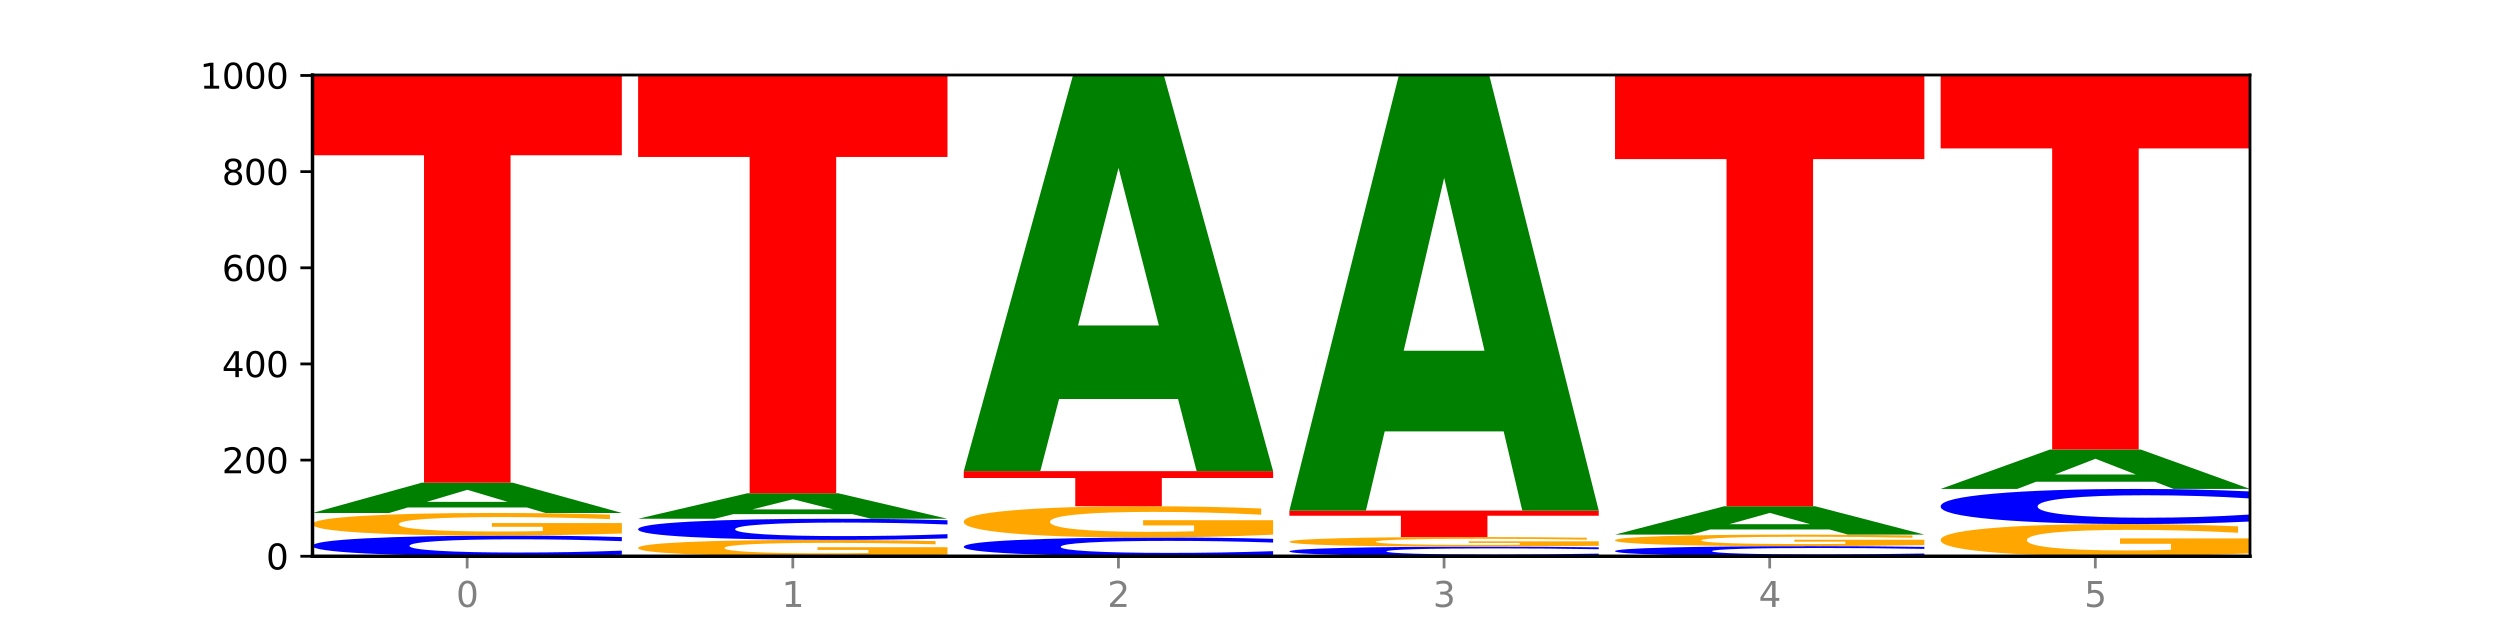
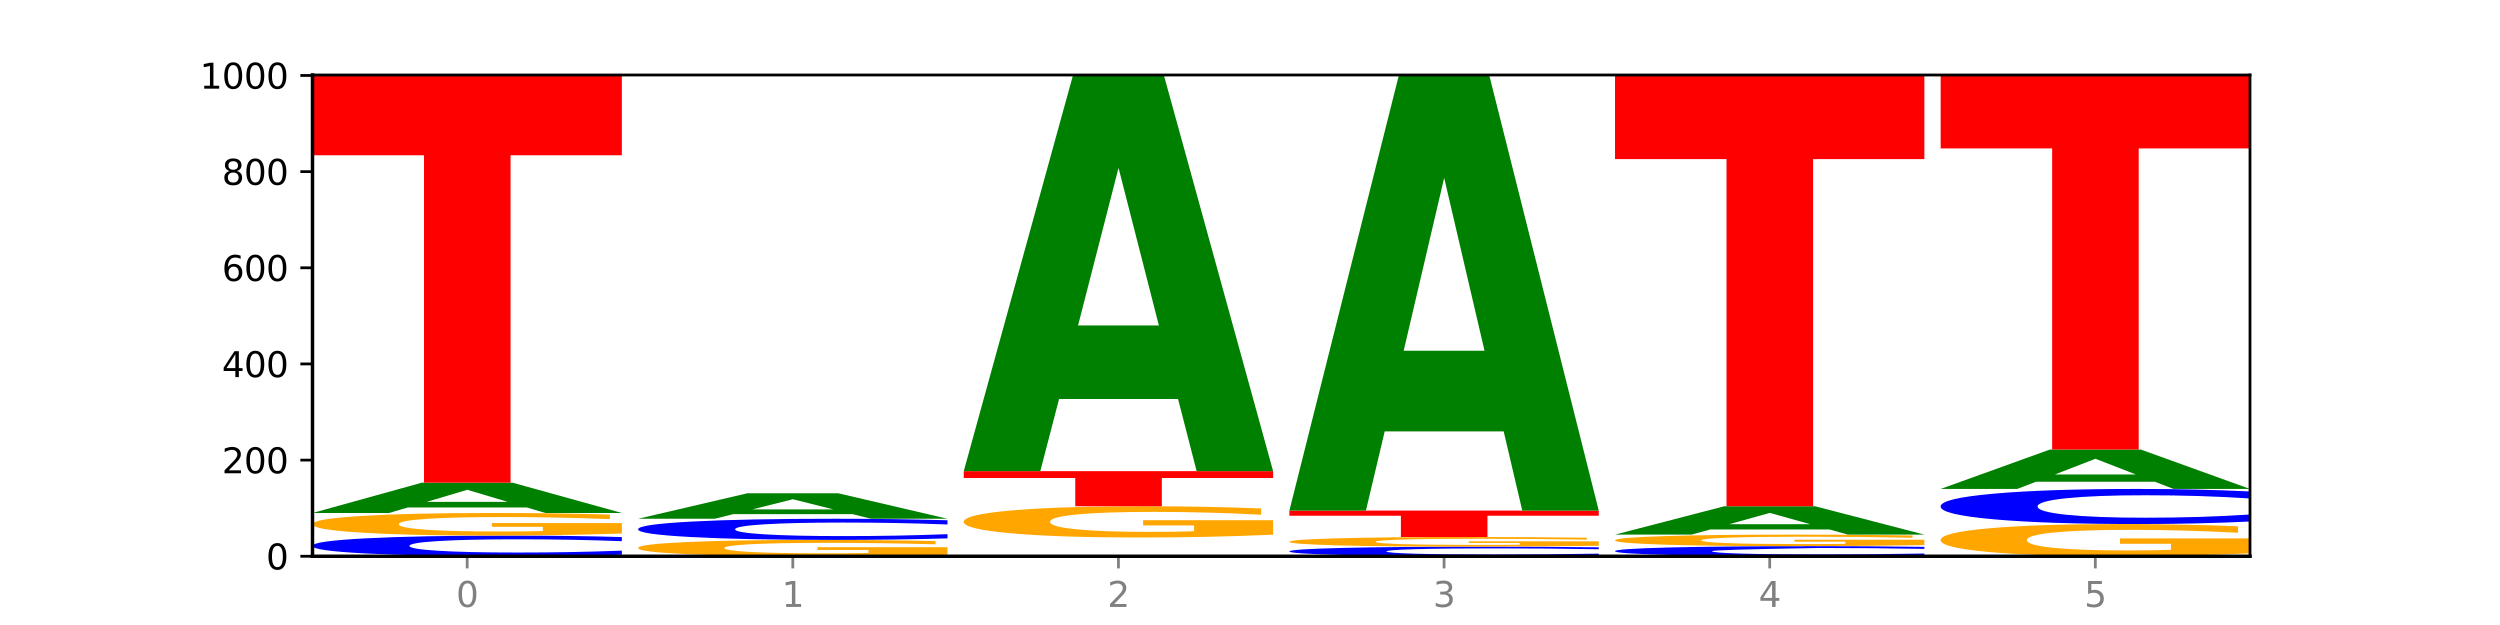
<svg xmlns="http://www.w3.org/2000/svg" xmlns:xlink="http://www.w3.org/1999/xlink" width="720pt" height="180pt" viewBox="0 0 720 180" version="1.1">
  <defs>
    <style type="text/css">*{stroke-linejoin: round; stroke-linecap: butt}</style>
  </defs>
  <g id="figure_1">
    <g id="patch_1">
      <path d="M 0 180  L 720 180  L 720 0  L 0 0  z " style="fill: #ffffff" />
    </g>
    <g id="axes_1">
      <g id="patch_2">
        <path d="M 90 160.2  L 648 160.2  L 648 21.6  L 90 21.6  z " style="fill: #ffffff" />
      </g>
      <g id="line2d_1">
        <path d="M 90 160.2  L 648 160.2  " clip-path="url(#p7eaa44334f)" style="fill: none; stroke: #000000; stroke-width: 0.5; stroke-linecap: square" />
      </g>
      <g id="patch_3">
        <path d="M 179.092 159.773  Q 171.64 159.985 163.582 160.092  Q 155.523 160.2 146.746 160.2  Q 120.573 160.2 105.286 159.398  Q 90 158.596 90 157.225  Q 90 155.849 105.286 155.048  Q 120.573 154.246 146.746 154.246  Q 155.523 154.246 163.582 154.354  Q 171.64 154.461 179.092 154.673  L 179.092 155.86  Q 171.573 155.579 164.277 155.449  Q 156.982 155.319 148.924 155.319  Q 134.468 155.319 126.185 155.827  Q 117.924 156.333 117.924 157.225  Q 117.924 158.113 126.185 158.621  Q 134.468 159.128 148.924 159.128  Q 156.982 159.128 164.277 158.997  Q 171.573 158.866 179.092 158.585  L 179.092 159.773  z " clip-path="url(#p7eaa44334f)" style="fill: #0000ff" />
      </g>
      <g id="patch_4">
        <path d="M 179.092 153.657  Q 170.107 153.952 160.443 154.1  Q 150.779 154.246 140.476 154.246  Q 117.195 154.246 103.597 153.37  Q 90 152.493 90 150.994  Q 90 149.478 103.837 148.608  Q 117.694 147.738 141.794 147.738  Q 151.079 147.738 159.585 147.857  Q 168.111 147.974 175.658 148.205  L 175.658 149.502  Q 167.871 149.205 160.164 149.059  Q 152.457 148.911 144.709 148.911  Q 130.373 148.911 122.606 149.451  Q 114.839 149.99 114.839 150.994  Q 114.839 151.989 122.326 152.532  Q 129.814 153.074 143.591 153.074  Q 147.345 153.074 150.56 153.043  Q 153.774 153.011 156.33 152.944  L 156.33 151.726  L 141.654 151.726  L 141.654 150.641  L 179.092 150.641  L 179.092 153.657  z " clip-path="url(#p7eaa44334f)" style="fill: #ffa600" />
      </g>
      <g id="patch_5">
        <path d="M 151.714 146.149  L 117.451 146.149  L 112.041 147.738  L 90 147.738  L 121.477 139.015  L 147.616 139.015  L 179.092 147.738  L 157.07 147.738  L 151.714 146.149  z M 122.916 144.53  L 146.195 144.53  L 134.574 141.061  L 122.916 144.53  z " clip-path="url(#p7eaa44334f)" style="fill: #008000" />
      </g>
      <g id="patch_6">
        <path d="M 90 21.877  L 179.092 21.877  L 179.092 44.722  L 147.04 44.722  L 147.04 139.015  L 122.115 139.015  L 122.115 44.722  L 90 44.722  L 90 21.877  z " clip-path="url(#p7eaa44334f)" style="fill: #ff0000" />
      </g>
      <g id="patch_7">
        <path d="M 272.874 159.774  Q 263.889 159.987 254.225 160.094  Q 244.561 160.2 234.258 160.2  Q 210.976 160.2 197.379 159.566  Q 183.782 158.932 183.782 157.848  Q 183.782 156.751 197.619 156.121  Q 211.476 155.492 235.576 155.492  Q 244.86 155.492 253.366 155.578  Q 261.892 155.662 269.44 155.83  L 269.44 156.768  Q 261.653 156.553 253.945 156.447  Q 246.238 156.34 238.491 156.34  Q 224.155 156.34 216.388 156.731  Q 208.62 157.121 208.62 157.848  Q 208.62 158.567 216.108 158.96  Q 223.596 159.352 237.373 159.352  Q 241.127 159.352 244.341 159.33  Q 247.556 159.306 250.112 159.258  L 250.112 158.377  L 235.436 158.377  L 235.436 157.592  L 272.874 157.592  L 272.874 159.774  z " clip-path="url(#p7eaa44334f)" style="fill: #ffa600" />
      </g>
      <g id="patch_8">
        <path d="M 272.874 155.056  Q 265.422 155.272 257.363 155.382  Q 249.305 155.492 240.528 155.492  Q 214.354 155.492 199.068 154.672  Q 183.782 153.851 183.782 152.448  Q 183.782 151.04 199.068 150.221  Q 214.354 149.4 240.528 149.4  Q 249.305 149.4 257.363 149.511  Q 265.422 149.62 272.874 149.837  L 272.874 151.051  Q 265.354 150.764 258.059 150.631  Q 250.764 150.497 242.705 150.497  Q 228.249 150.497 219.966 151.017  Q 211.706 151.536 211.706 152.448  Q 211.706 153.357 219.966 153.876  Q 228.249 154.395 242.705 154.395  Q 250.764 154.395 258.059 154.262  Q 265.354 154.127 272.874 153.84  L 272.874 155.056  z " clip-path="url(#p7eaa44334f)" style="fill: #0000ff" />
      </g>
      <g id="patch_9">
        <path d="M 245.496 148.063  L 211.232 148.063  L 205.822 149.4  L 183.782 149.4  L 215.258 142.062  L 241.397 142.062  L 272.874 149.4  L 250.851 149.4  L 245.496 148.063  z M 216.697 146.701  L 239.977 146.701  L 228.355 143.782  L 216.697 146.701  z " clip-path="url(#p7eaa44334f)" style="fill: #008000" />
      </g>
      <g id="patch_10">
-         <path d="M 183.782 21.738  L 272.874 21.738  L 272.874 45.205  L 240.821 45.205  L 240.821 142.062  L 215.896 142.062  L 215.896 45.205  L 183.782 45.205  L 183.782 21.738  z " clip-path="url(#p7eaa44334f)" style="fill: #ff0000" />
-       </g>
+         </g>
      <g id="patch_11">
-         <path d="M 366.655 159.813  Q 359.203 160.005 351.145 160.102  Q 343.086 160.2 334.309 160.2  Q 308.136 160.2 292.849 159.473  Q 277.563 158.745 277.563 157.502  Q 277.563 156.253 292.849 155.527  Q 308.136 154.8 334.309 154.8  Q 343.086 154.8 351.145 154.898  Q 359.203 154.995 366.655 155.187  L 366.655 156.263  Q 359.136 156.009 351.84 155.891  Q 344.545 155.773 336.487 155.773  Q 322.031 155.773 313.748 156.233  Q 305.487 156.693 305.487 157.502  Q 305.487 158.307 313.748 158.768  Q 322.031 159.227 336.487 159.227  Q 344.545 159.227 351.84 159.109  Q 359.136 158.99 366.655 158.735  L 366.655 159.813  z " clip-path="url(#p7eaa44334f)" style="fill: #0000ff" />
-       </g>
+         </g>
      <g id="patch_12">
        <path d="M 366.655 153.986  Q 357.67 154.393 348.006 154.597  Q 338.342 154.8 328.039 154.8  Q 304.758 154.8 291.161 153.588  Q 277.563 152.376 277.563 150.303  Q 277.563 148.206 291.4 147.003  Q 305.257 145.8 329.357 145.8  Q 338.642 145.8 347.148 145.964  Q 355.674 146.125 363.221 146.445  L 363.221 148.239  Q 355.434 147.828 347.727 147.626  Q 340.02 147.421 332.272 147.421  Q 317.936 147.421 310.169 148.169  Q 302.402 148.914 302.402 150.303  Q 302.402 151.679 309.889 152.43  Q 317.377 153.179 331.154 153.179  Q 334.908 153.179 338.123 153.136  Q 341.337 153.091 343.893 152.999  L 343.893 151.314  L 329.217 151.314  L 329.217 149.814  L 366.655 149.814  L 366.655 153.986  z " clip-path="url(#p7eaa44334f)" style="fill: #ffa600" />
      </g>
      <g id="patch_13">
        <path d="M 277.563 135.692  L 366.655 135.692  L 366.655 137.664  L 334.603 137.664  L 334.603 145.8  L 309.678 145.8  L 309.678 137.664  L 277.563 137.664  L 277.563 135.692  z " clip-path="url(#p7eaa44334f)" style="fill: #ff0000" />
      </g>
      <g id="patch_14">
        <path d="M 339.277 114.908  L 305.014 114.908  L 299.604 135.692  L 277.563 135.692  L 309.04 21.6  L 335.179 21.6  L 366.655 135.692  L 344.633 135.692  L 339.277 114.908  z M 310.479 93.733  L 333.758 93.733  L 322.137 48.35  L 310.479 93.733  z " clip-path="url(#p7eaa44334f)" style="fill: #008000" />
      </g>
      <g id="patch_15">
        <path d="M 460.437 160.002  Q 452.985 160.1 444.926 160.15  Q 436.868 160.2 428.091 160.2  Q 401.917 160.2 386.631 159.827  Q 371.345 159.454 371.345 158.816  Q 371.345 158.176 386.631 157.804  Q 401.917 157.431 428.091 157.431  Q 436.868 157.431 444.926 157.481  Q 452.985 157.531 460.437 157.629  L 460.437 158.181  Q 452.917 158.051 445.622 157.99  Q 438.327 157.93 430.268 157.93  Q 415.812 157.93 407.529 158.166  Q 399.269 158.402 399.269 158.816  Q 399.269 159.229 407.529 159.466  Q 415.812 159.701 430.268 159.701  Q 438.327 159.701 445.622 159.641  Q 452.917 159.579 460.437 159.449  L 460.437 160.002  z " clip-path="url(#p7eaa44334f)" style="fill: #0000ff" />
      </g>
      <g id="patch_16">
        <path d="M 460.437 157.18  Q 451.452 157.305 441.788 157.368  Q 432.124 157.431 421.821 157.431  Q 398.539 157.431 384.942 157.058  Q 371.345 156.685 371.345 156.047  Q 371.345 155.402 385.182 155.032  Q 399.039 154.662 423.139 154.662  Q 432.423 154.662 440.929 154.712  Q 449.455 154.762 457.003 154.86  L 457.003 155.412  Q 449.216 155.286 441.508 155.223  Q 433.801 155.16 426.054 155.16  Q 411.718 155.16 403.951 155.39  Q 396.183 155.62 396.183 156.047  Q 396.183 156.47 403.671 156.701  Q 411.159 156.932 424.936 156.932  Q 428.69 156.932 431.904 156.919  Q 435.119 156.905 437.675 156.876  L 437.675 156.358  L 422.999 156.358  L 422.999 155.897  L 460.437 155.897  L 460.437 157.18  z " clip-path="url(#p7eaa44334f)" style="fill: #ffa600" />
      </g>
      <g id="patch_17">
        <path d="M 371.345 147.046  L 460.437 147.046  L 460.437 148.531  L 428.384 148.531  L 428.384 154.662  L 403.459 154.662  L 403.459 148.531  L 371.345 148.531  L 371.345 147.046  z " clip-path="url(#p7eaa44334f)" style="fill: #ff0000" />
      </g>
      <g id="patch_18">
        <path d="M 433.059 124.244  L 398.795 124.244  L 393.385 147.046  L 371.345 147.046  L 402.821 21.877  L 428.96 21.877  L 460.437 147.046  L 438.414 147.046  L 433.059 124.244  z M 404.26 101.013  L 427.54 101.013  L 415.918 51.224  L 404.26 101.013  z " clip-path="url(#p7eaa44334f)" style="fill: #008000" />
      </g>
      <g id="patch_19">
-         <path d="M 554.218 159.992  Q 546.766 160.095 538.708 160.147  Q 530.649 160.2 521.872 160.2  Q 495.699 160.2 480.413 159.808  Q 465.126 159.417 465.126 158.747  Q 465.126 158.075 480.413 157.684  Q 495.699 157.292 521.872 157.292  Q 530.649 157.292 538.708 157.345  Q 546.766 157.397 554.218 157.501  L 554.218 158.08  Q 546.699 157.943 539.403 157.88  Q 532.108 157.816 524.05 157.816  Q 509.594 157.816 501.311 158.064  Q 493.05 158.312 493.05 158.747  Q 493.05 159.181 501.311 159.429  Q 509.594 159.676 524.05 159.676  Q 532.108 159.676 539.403 159.613  Q 546.699 159.548 554.218 159.411  L 554.218 159.992  z " clip-path="url(#p7eaa44334f)" style="fill: #0000ff" />
+         <path d="M 554.218 159.992  Q 546.766 160.095 538.708 160.147  Q 530.649 160.2 521.872 160.2  Q 495.699 160.2 480.413 159.808  Q 465.126 159.417 465.126 158.747  Q 465.126 158.075 480.413 157.684  Q 495.699 157.292 521.872 157.292  Q 530.649 157.292 538.708 157.345  Q 546.766 157.397 554.218 157.501  L 554.218 158.08  Q 546.699 157.943 539.403 157.88  Q 532.108 157.816 524.05 157.816  Q 493.05 158.312 493.05 158.747  Q 493.05 159.181 501.311 159.429  Q 509.594 159.676 524.05 159.676  Q 532.108 159.676 539.403 159.613  Q 546.699 159.548 554.218 159.411  L 554.218 159.992  z " clip-path="url(#p7eaa44334f)" style="fill: #0000ff" />
      </g>
      <g id="patch_20">
        <path d="M 554.218 156.992  Q 545.233 157.142 535.569 157.217  Q 525.905 157.292 515.602 157.292  Q 492.321 157.292 478.724 156.845  Q 465.126 156.397 465.126 155.632  Q 465.126 154.857 478.963 154.413  Q 492.82 153.969 516.92 153.969  Q 526.205 153.969 534.711 154.03  Q 543.237 154.089 550.784 154.207  L 550.784 154.87  Q 542.997 154.718 535.29 154.643  Q 527.583 154.568 519.835 154.568  Q 505.499 154.568 497.732 154.844  Q 489.965 155.119 489.965 155.632  Q 489.965 156.14 497.453 156.417  Q 504.94 156.694 518.717 156.694  Q 522.471 156.694 525.686 156.678  Q 528.9 156.661 531.456 156.627  L 531.456 156.005  L 516.78 156.005  L 516.78 155.451  L 554.218 155.451  L 554.218 156.992  z " clip-path="url(#p7eaa44334f)" style="fill: #ffa600" />
      </g>
      <g id="patch_21">
        <path d="M 526.84 152.481  L 492.577 152.481  L 487.167 153.969  L 465.126 153.969  L 496.603 145.8  L 522.742 145.8  L 554.218 153.969  L 532.196 153.969  L 526.84 152.481  z M 498.042 150.965  L 521.321 150.965  L 509.7 147.715  L 498.042 150.965  z " clip-path="url(#p7eaa44334f)" style="fill: #008000" />
      </g>
      <g id="patch_22">
        <path d="M 465.126 21.6  L 554.218 21.6  L 554.218 45.822  L 522.166 45.822  L 522.166 145.8  L 497.241 145.8  L 497.241 45.822  L 465.126 45.822  L 465.126 21.6  z " clip-path="url(#p7eaa44334f)" style="fill: #ff0000" />
      </g>
      <g id="patch_23">
        <path d="M 648 159.361  Q 639.015 159.78 629.351 159.991  Q 619.687 160.2 609.384 160.2  Q 586.103 160.2 572.505 158.951  Q 558.908 157.701 558.908 155.564  Q 558.908 153.403 572.745 152.163  Q 586.602 150.923 610.702 150.923  Q 619.986 150.923 628.492 151.092  Q 637.018 151.258 644.566 151.588  L 644.566 153.437  Q 636.779 153.014 629.071 152.805  Q 621.364 152.594 613.617 152.594  Q 599.281 152.594 591.514 153.364  Q 583.746 154.133 583.746 155.564  Q 583.746 156.982 591.234 157.757  Q 598.722 158.529 612.499 158.529  Q 616.253 158.529 619.467 158.485  Q 622.682 158.439 625.238 158.343  L 625.238 156.607  L 610.562 156.607  L 610.562 155.06  L 648 155.06  L 648 159.361  z " clip-path="url(#p7eaa44334f)" style="fill: #ffa600" />
      </g>
      <g id="patch_24">
        <path d="M 648 150.199  Q 640.548 150.558 632.489 150.739  Q 624.431 150.923 615.654 150.923  Q 589.48 150.923 574.194 149.562  Q 558.908 148.2 558.908 145.872  Q 558.908 143.536 574.194 142.177  Q 589.48 140.815 615.654 140.815  Q 624.431 140.815 632.489 140.999  Q 640.548 141.181 648 141.54  L 648 143.555  Q 640.48 143.079 633.185 142.857  Q 625.89 142.636 617.831 142.636  Q 603.375 142.636 595.092 143.498  Q 586.832 144.359 586.832 145.872  Q 586.832 147.38 595.092 148.242  Q 603.375 149.102 617.831 149.102  Q 625.89 149.102 633.185 148.881  Q 640.48 148.658 648 148.182  L 648 150.199  z " clip-path="url(#p7eaa44334f)" style="fill: #0000ff" />
      </g>
      <g id="patch_25">
        <path d="M 620.622 138.747  L 586.358 138.747  L 580.948 140.815  L 558.908 140.815  L 590.384 129.462  L 616.523 129.462  L 648 140.815  L 625.977 140.815  L 620.622 138.747  z M 591.823 136.64  L 615.103 136.64  L 603.481 132.124  L 591.823 136.64  z " clip-path="url(#p7eaa44334f)" style="fill: #008000" />
      </g>
      <g id="patch_26">
        <path d="M 558.908 21.738  L 648 21.738  L 648 42.747  L 615.947 42.747  L 615.947 129.462  L 591.022 129.462  L 591.022 42.747  L 558.908 42.747  L 558.908 21.738  z " clip-path="url(#p7eaa44334f)" style="fill: #ff0000" />
      </g>
      <g id="matplotlib.axis_1">
        <g id="xtick_1">
          <g id="line2d_2">
            <defs>
              <path id="m2d265af268" d="M 0 0  L 0 3.5  " style="stroke: #808080; stroke-width: 0.8" />
            </defs>
            <g>
              <use xlink:href="#m2d265af268" x="134.546" y="160.2" style="fill: #808080; stroke: #808080; stroke-width: 0.8" />
            </g>
          </g>
          <g id="text_1">
            <g style="fill: #808080" transform="translate(131.365 174.798) scale(0.1 -0.1)">
              <defs>
                <path id="DejaVuSans-30" d="M 2034 4250  Q 1547 4250 1301 3770  Q 1056 3291 1056 2328  Q 1056 1369 1301 889  Q 1547 409 2034 409  Q 2525 409 2770 889  Q 3016 1369 3016 2328  Q 3016 3291 2770 3770  Q 2525 4250 2034 4250  z M 2034 4750  Q 2819 4750 3233 4129  Q 3647 3509 3647 2328  Q 3647 1150 3233 529  Q 2819 -91 2034 -91  Q 1250 -91 836 529  Q 422 1150 422 2328  Q 422 3509 836 4129  Q 1250 4750 2034 4750  z " transform="scale(0.016)" />
              </defs>
              <use xlink:href="#DejaVuSans-30" />
            </g>
          </g>
        </g>
        <g id="xtick_2">
          <g id="line2d_3">
            <g>
              <use xlink:href="#m2d265af268" x="228.328" y="160.2" style="fill: #808080; stroke: #808080; stroke-width: 0.8" />
            </g>
          </g>
          <g id="text_2">
            <g style="fill: #808080" transform="translate(225.146 174.798) scale(0.1 -0.1)">
              <defs>
                <path id="DejaVuSans-31" d="M 794 531  L 1825 531  L 1825 4091  L 703 3866  L 703 4441  L 1819 4666  L 2450 4666  L 2450 531  L 3481 531  L 3481 0  L 794 0  L 794 531  z " transform="scale(0.016)" />
              </defs>
              <use xlink:href="#DejaVuSans-31" />
            </g>
          </g>
        </g>
        <g id="xtick_3">
          <g id="line2d_4">
            <g>
              <use xlink:href="#m2d265af268" x="322.109" y="160.2" style="fill: #808080; stroke: #808080; stroke-width: 0.8" />
            </g>
          </g>
          <g id="text_3">
            <g style="fill: #808080" transform="translate(318.928 174.798) scale(0.1 -0.1)">
              <defs>
                <path id="DejaVuSans-32" d="M 1228 531  L 3431 531  L 3431 0  L 469 0  L 469 531  Q 828 903 1448 1529  Q 2069 2156 2228 2338  Q 2531 2678 2651 2914  Q 2772 3150 2772 3378  Q 2772 3750 2511 3984  Q 2250 4219 1831 4219  Q 1534 4219 1204 4116  Q 875 4013 500 3803  L 500 4441  Q 881 4594 1212 4672  Q 1544 4750 1819 4750  Q 2544 4750 2975 4387  Q 3406 4025 3406 3419  Q 3406 3131 3298 2873  Q 3191 2616 2906 2266  Q 2828 2175 2409 1742  Q 1991 1309 1228 531  z " transform="scale(0.016)" />
              </defs>
              <use xlink:href="#DejaVuSans-32" />
            </g>
          </g>
        </g>
        <g id="xtick_4">
          <g id="line2d_5">
            <g>
              <use xlink:href="#m2d265af268" x="415.891" y="160.2" style="fill: #808080; stroke: #808080; stroke-width: 0.8" />
            </g>
          </g>
          <g id="text_4">
            <g style="fill: #808080" transform="translate(412.71 174.798) scale(0.1 -0.1)">
              <defs>
                <path id="DejaVuSans-33" d="M 2597 2516  Q 3050 2419 3304 2112  Q 3559 1806 3559 1356  Q 3559 666 3084 287  Q 2609 -91 1734 -91  Q 1441 -91 1130 -33  Q 819 25 488 141  L 488 750  Q 750 597 1062 519  Q 1375 441 1716 441  Q 2309 441 2620 675  Q 2931 909 2931 1356  Q 2931 1769 2642 2001  Q 2353 2234 1838 2234  L 1294 2234  L 1294 2753  L 1863 2753  Q 2328 2753 2575 2939  Q 2822 3125 2822 3475  Q 2822 3834 2567 4026  Q 2313 4219 1838 4219  Q 1578 4219 1281 4162  Q 984 4106 628 3988  L 628 4550  Q 988 4650 1302 4700  Q 1616 4750 1894 4750  Q 2613 4750 3031 4423  Q 3450 4097 3450 3541  Q 3450 3153 3228 2886  Q 3006 2619 2597 2516  z " transform="scale(0.016)" />
              </defs>
              <use xlink:href="#DejaVuSans-33" />
            </g>
          </g>
        </g>
        <g id="xtick_5">
          <g id="line2d_6">
            <g>
              <use xlink:href="#m2d265af268" x="509.672" y="160.2" style="fill: #808080; stroke: #808080; stroke-width: 0.8" />
            </g>
          </g>
          <g id="text_5">
            <g style="fill: #808080" transform="translate(506.491 174.798) scale(0.1 -0.1)">
              <defs>
                <path id="DejaVuSans-34" d="M 2419 4116  L 825 1625  L 2419 1625  L 2419 4116  z M 2253 4666  L 3047 4666  L 3047 1625  L 3713 1625  L 3713 1100  L 3047 1100  L 3047 0  L 2419 0  L 2419 1100  L 313 1100  L 313 1709  L 2253 4666  z " transform="scale(0.016)" />
              </defs>
              <use xlink:href="#DejaVuSans-34" />
            </g>
          </g>
        </g>
        <g id="xtick_6">
          <g id="line2d_7">
            <g>
              <use xlink:href="#m2d265af268" x="603.454" y="160.2" style="fill: #808080; stroke: #808080; stroke-width: 0.8" />
            </g>
          </g>
          <g id="text_6">
            <g style="fill: #808080" transform="translate(600.273 174.798) scale(0.1 -0.1)">
              <defs>
                <path id="DejaVuSans-35" d="M 691 4666  L 3169 4666  L 3169 4134  L 1269 4134  L 1269 2991  Q 1406 3038 1543 3061  Q 1681 3084 1819 3084  Q 2600 3084 3056 2656  Q 3513 2228 3513 1497  Q 3513 744 3044 326  Q 2575 -91 1722 -91  Q 1428 -91 1123 -41  Q 819 9 494 109  L 494 744  Q 775 591 1075 516  Q 1375 441 1709 441  Q 2250 441 2565 725  Q 2881 1009 2881 1497  Q 2881 1984 2565 2268  Q 2250 2553 1709 2553  Q 1456 2553 1204 2497  Q 953 2441 691 2322  L 691 4666  z " transform="scale(0.016)" />
              </defs>
              <use xlink:href="#DejaVuSans-35" />
            </g>
          </g>
        </g>
      </g>
      <g id="matplotlib.axis_2">
        <g id="ytick_1">
          <g id="line2d_8">
            <defs>
              <path id="m5ca735f3eb" d="M 0 0  L -3.5 0  " style="stroke: #000000; stroke-width: 0.8" />
            </defs>
            <g>
              <use xlink:href="#m5ca735f3eb" x="90" y="160.2" style="stroke: #000000; stroke-width: 0.8" />
            </g>
          </g>
          <g id="text_7">
            <g transform="translate(76.638 163.999) scale(0.1 -0.1)">
              <use xlink:href="#DejaVuSans-30" />
            </g>
          </g>
        </g>
        <g id="ytick_2">
          <g id="line2d_9">
            <g>
              <use xlink:href="#m5ca735f3eb" x="90" y="132.508" style="stroke: #000000; stroke-width: 0.8" />
            </g>
          </g>
          <g id="text_8">
            <g transform="translate(63.913 136.307) scale(0.1 -0.1)">
              <use xlink:href="#DejaVuSans-32" />
              <use xlink:href="#DejaVuSans-30" x="63.623" />
              <use xlink:href="#DejaVuSans-30" x="127.246" />
            </g>
          </g>
        </g>
        <g id="ytick_3">
          <g id="line2d_10">
            <g>
              <use xlink:href="#m5ca735f3eb" x="90" y="104.815" style="stroke: #000000; stroke-width: 0.8" />
            </g>
          </g>
          <g id="text_9">
            <g transform="translate(63.913 108.615) scale(0.1 -0.1)">
              <use xlink:href="#DejaVuSans-34" />
              <use xlink:href="#DejaVuSans-30" x="63.623" />
              <use xlink:href="#DejaVuSans-30" x="127.246" />
            </g>
          </g>
        </g>
        <g id="ytick_4">
          <g id="line2d_11">
            <g>
              <use xlink:href="#m5ca735f3eb" x="90" y="77.123" style="stroke: #000000; stroke-width: 0.8" />
            </g>
          </g>
          <g id="text_10">
            <g transform="translate(63.913 80.922) scale(0.1 -0.1)">
              <defs>
                <path id="DejaVuSans-36" d="M 2113 2584  Q 1688 2584 1439 2293  Q 1191 2003 1191 1497  Q 1191 994 1439 701  Q 1688 409 2113 409  Q 2538 409 2786 701  Q 3034 994 3034 1497  Q 3034 2003 2786 2293  Q 2538 2584 2113 2584  z M 3366 4563  L 3366 3988  Q 3128 4100 2886 4159  Q 2644 4219 2406 4219  Q 1781 4219 1451 3797  Q 1122 3375 1075 2522  Q 1259 2794 1537 2939  Q 1816 3084 2150 3084  Q 2853 3084 3261 2657  Q 3669 2231 3669 1497  Q 3669 778 3244 343  Q 2819 -91 2113 -91  Q 1303 -91 875 529  Q 447 1150 447 2328  Q 447 3434 972 4092  Q 1497 4750 2381 4750  Q 2619 4750 2861 4703  Q 3103 4656 3366 4563  z " transform="scale(0.016)" />
              </defs>
              <use xlink:href="#DejaVuSans-36" />
              <use xlink:href="#DejaVuSans-30" x="63.623" />
              <use xlink:href="#DejaVuSans-30" x="127.246" />
            </g>
          </g>
        </g>
        <g id="ytick_5">
          <g id="line2d_12">
            <g>
              <use xlink:href="#m5ca735f3eb" x="90" y="49.431" style="stroke: #000000; stroke-width: 0.8" />
            </g>
          </g>
          <g id="text_11">
            <g transform="translate(63.913 53.23) scale(0.1 -0.1)">
              <defs>
                <path id="DejaVuSans-38" d="M 2034 2216  Q 1584 2216 1326 1975  Q 1069 1734 1069 1313  Q 1069 891 1326 650  Q 1584 409 2034 409  Q 2484 409 2743 651  Q 3003 894 3003 1313  Q 3003 1734 2745 1975  Q 2488 2216 2034 2216  z M 1403 2484  Q 997 2584 770 2862  Q 544 3141 544 3541  Q 544 4100 942 4425  Q 1341 4750 2034 4750  Q 2731 4750 3128 4425  Q 3525 4100 3525 3541  Q 3525 3141 3298 2862  Q 3072 2584 2669 2484  Q 3125 2378 3379 2068  Q 3634 1759 3634 1313  Q 3634 634 3220 271  Q 2806 -91 2034 -91  Q 1263 -91 848 271  Q 434 634 434 1313  Q 434 1759 690 2068  Q 947 2378 1403 2484  z M 1172 3481  Q 1172 3119 1398 2916  Q 1625 2713 2034 2713  Q 2441 2713 2670 2916  Q 2900 3119 2900 3481  Q 2900 3844 2670 4047  Q 2441 4250 2034 4250  Q 1625 4250 1398 4047  Q 1172 3844 1172 3481  z " transform="scale(0.016)" />
              </defs>
              <use xlink:href="#DejaVuSans-38" />
              <use xlink:href="#DejaVuSans-30" x="63.623" />
              <use xlink:href="#DejaVuSans-30" x="127.246" />
            </g>
          </g>
        </g>
        <g id="ytick_6">
          <g id="line2d_13">
            <g>
              <use xlink:href="#m5ca735f3eb" x="90" y="21.738" style="stroke: #000000; stroke-width: 0.8" />
            </g>
          </g>
          <g id="text_12">
            <g transform="translate(57.55 25.538) scale(0.1 -0.1)">
              <use xlink:href="#DejaVuSans-31" />
              <use xlink:href="#DejaVuSans-30" x="63.623" />
              <use xlink:href="#DejaVuSans-30" x="127.246" />
              <use xlink:href="#DejaVuSans-30" x="190.869" />
            </g>
          </g>
        </g>
      </g>
      <g id="patch_27">
        <path d="M 90 160.2  L 90 21.6  " style="fill: none; stroke: #000000; stroke-linejoin: miter; stroke-linecap: square" />
      </g>
      <g id="patch_28">
        <path d="M 648 160.2  L 648 21.6  " style="fill: none; stroke: #000000; stroke-width: 0.8; stroke-linejoin: miter; stroke-linecap: square" />
      </g>
      <g id="patch_29">
        <path d="M 90 160.2  L 648 160.2  " style="fill: none; stroke: #000000; stroke-linejoin: miter; stroke-linecap: square" />
      </g>
      <g id="patch_30">
        <path d="M 90 21.6  L 648 21.6  " style="fill: none; stroke: #000000; stroke-width: 0.8; stroke-linejoin: miter; stroke-linecap: square" />
      </g>
    </g>
  </g>
  <defs>
    <clipPath id="p7eaa44334f">
      <rect x="90" y="21.6" width="558" height="138.6" />
    </clipPath>
  </defs>
</svg>